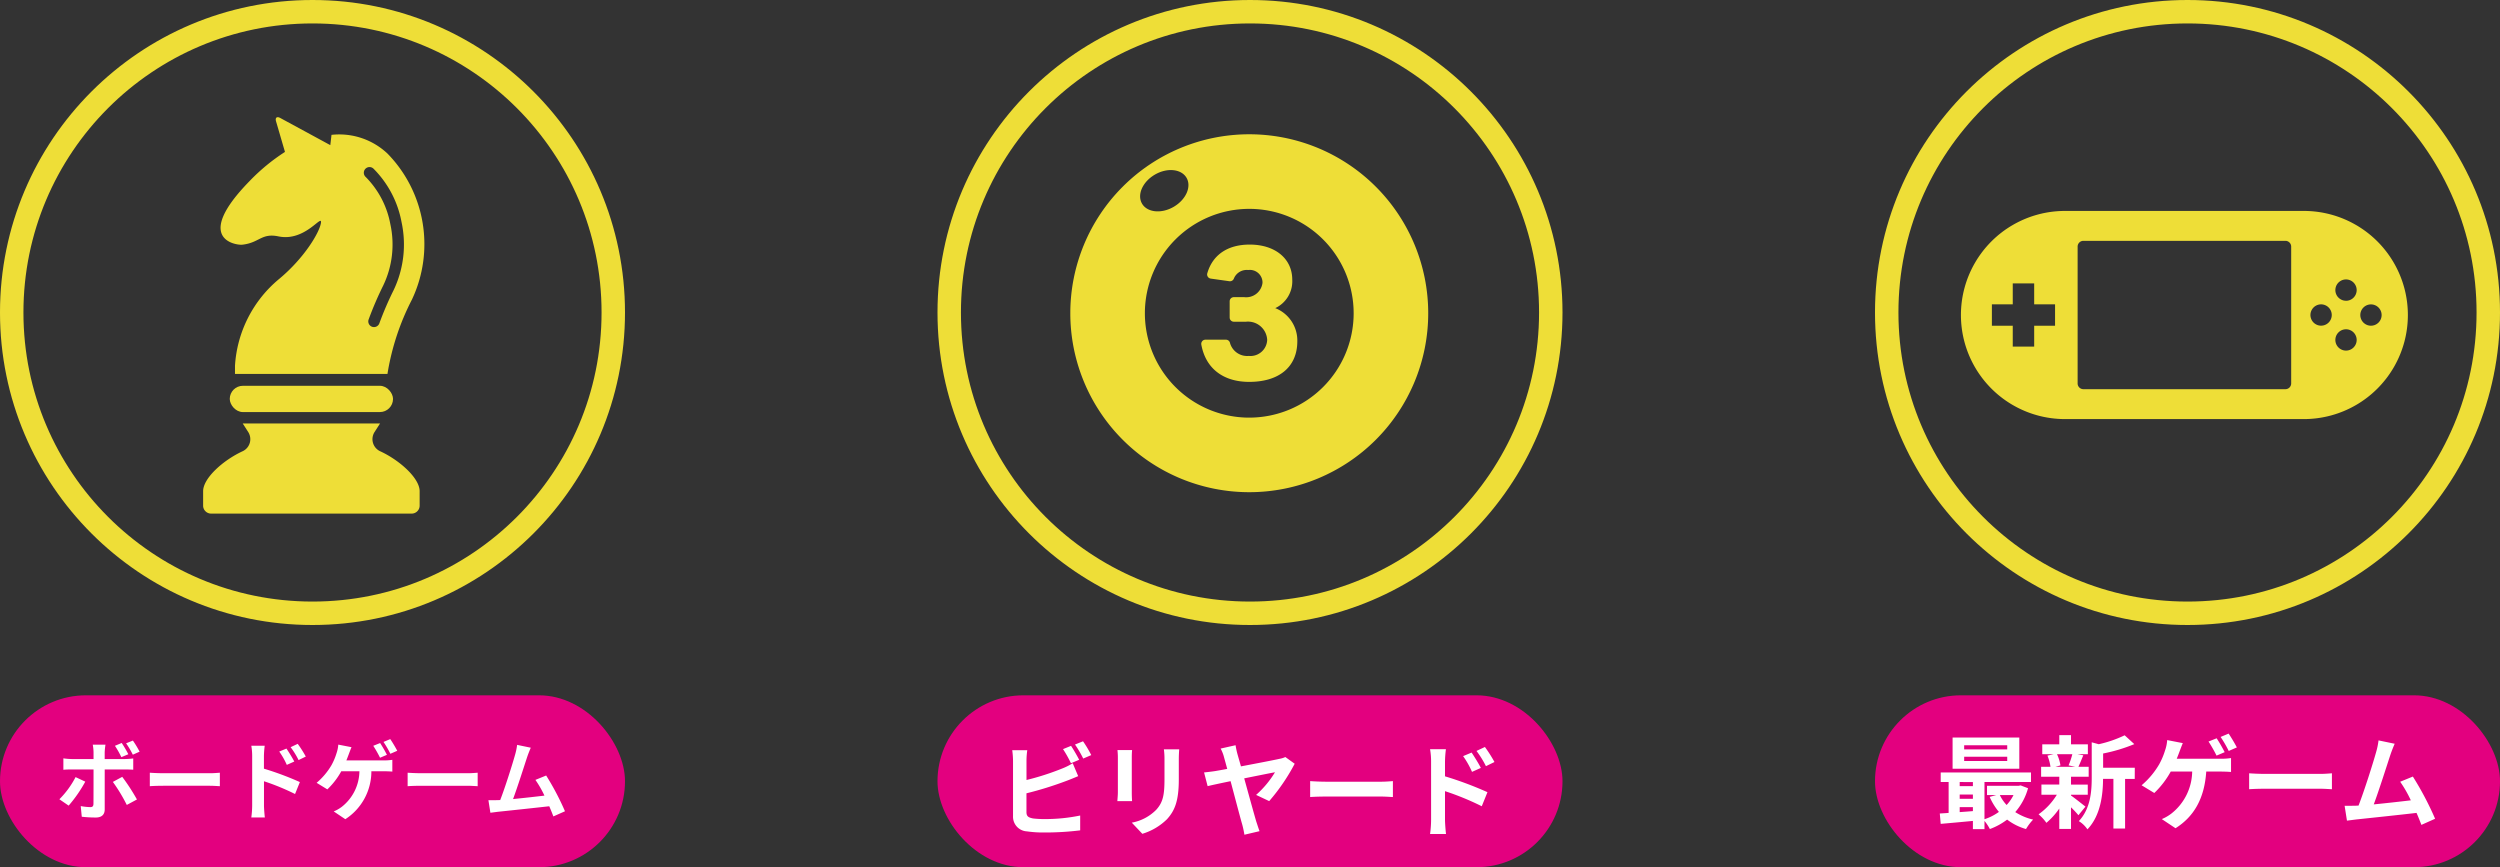
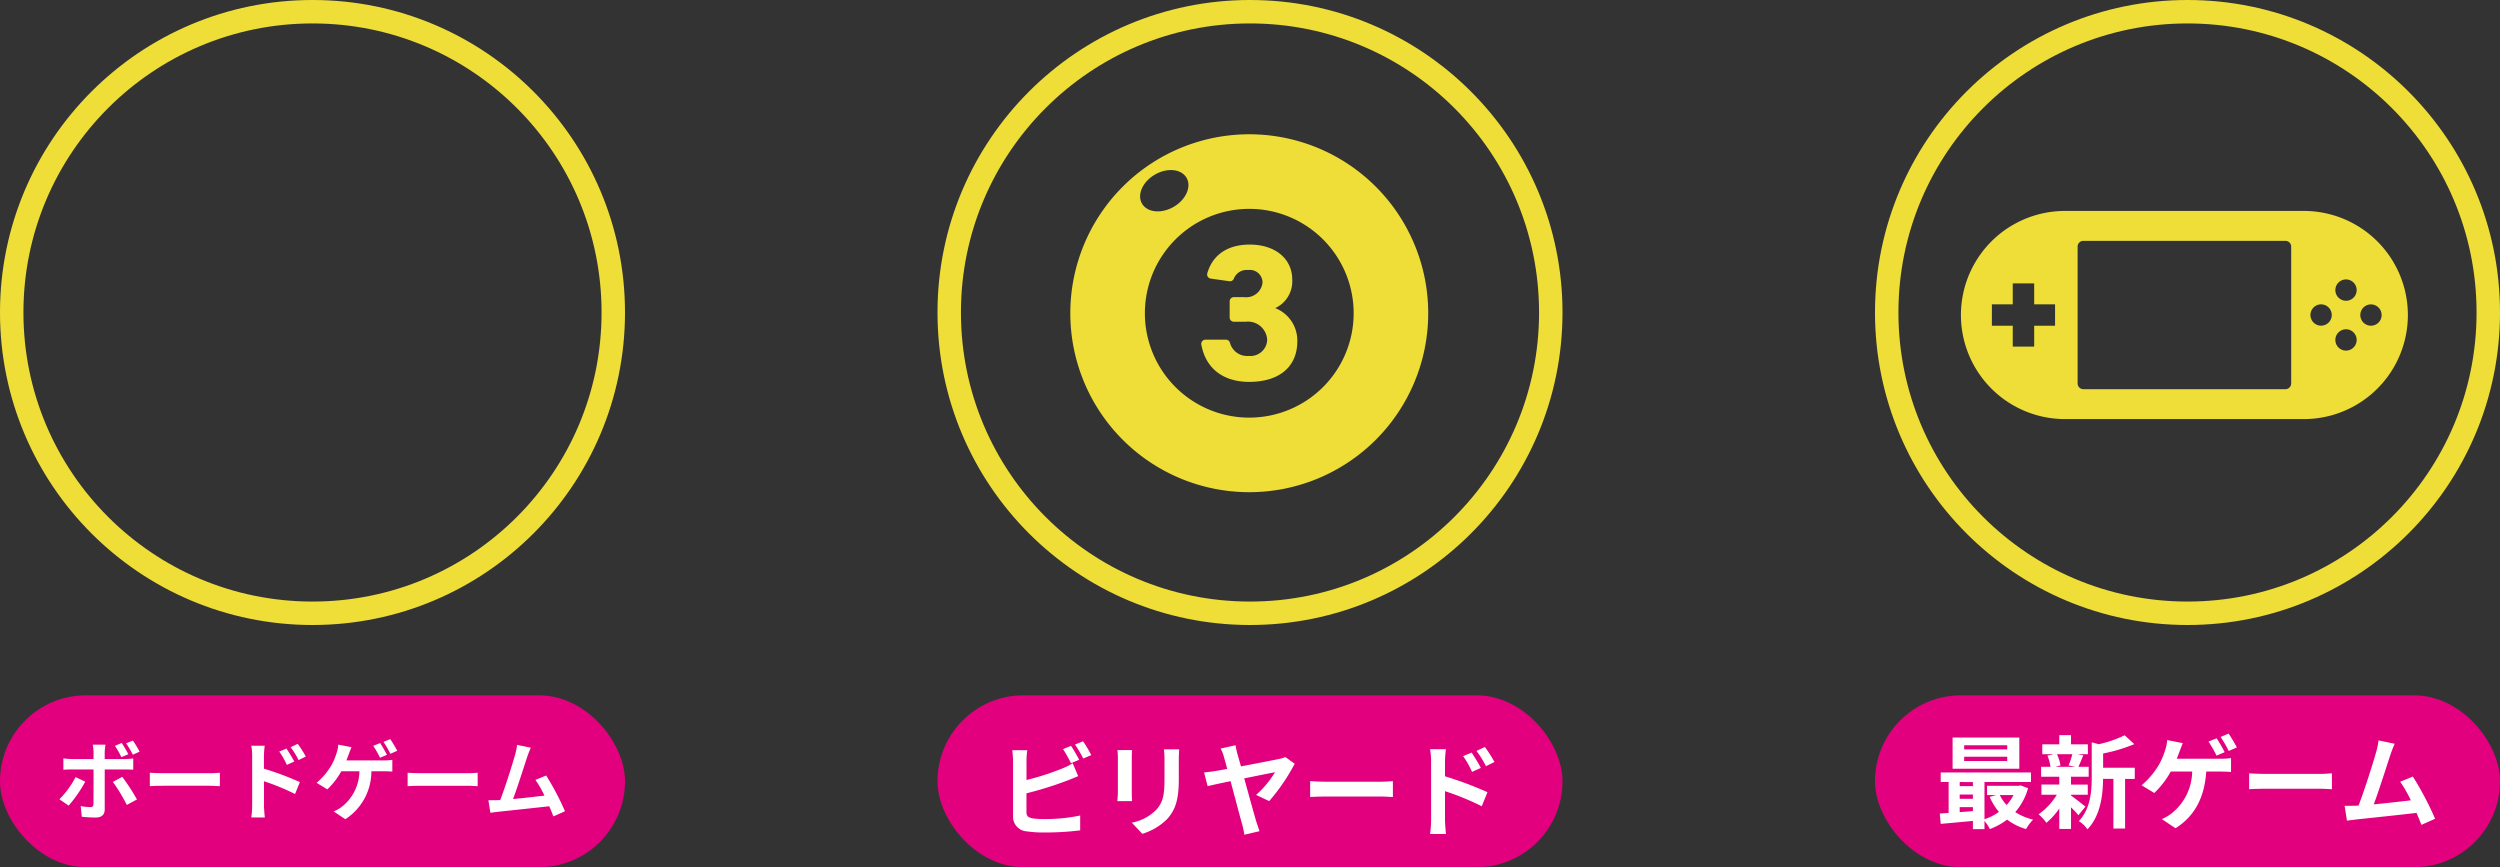
<svg xmlns="http://www.w3.org/2000/svg" width="320" height="111" viewBox="0 0 320 111">
  <rect x="0" y="0" width="320" height="111" fill="#333333" stroke="none" />
  <defs>
    <style> .cls-1 { fill: #eede37; } .cls-2, .cls-9 { fill: none; } .cls-2 { stroke: #eede37; stroke-width: 3px; } .cls-3 { fill: #e3007f; } .cls-4 { fill: #fff; } .cls-5 { clip-path: url(#clip-path); } .cls-6 { clip-path: url(#clip-path-2); } .cls-7 { clip-path: url(#clip-path-3); } .cls-8 { stroke: none; } </style>
    <clipPath id="clip-path">
      <rect id="長方形_23" data-name="長方形 23" class="cls-1" width="46" height="46" transform="translate(0 0.183)" />
    </clipPath>
    <clipPath id="clip-path-2">
-       <rect id="長方形_20" data-name="長方形 20" class="cls-1" width="28.331" height="50.741" />
-     </clipPath>
+       </clipPath>
    <clipPath id="clip-path-3">
      <rect id="長方形_21" data-name="長方形 21" class="cls-1" width="57.207" height="26.643" />
    </clipPath>
  </defs>
  <g id="グループ_339" data-name="グループ 339" transform="translate(-28 -1541)">
    <g id="グループ_333" data-name="グループ 333">
      <g id="楕円形_6" data-name="楕円形 6" class="cls-2" transform="translate(148 1541)">
        <circle class="cls-8" cx="40" cy="40" r="40" />
        <circle class="cls-9" cx="40" cy="40" r="38.5" />
      </g>
      <rect id="長方形_29" data-name="長方形 29" class="cls-3" width="80" height="22" rx="11" transform="translate(148 1630)" />
      <path id="パス_824" data-name="パス 824" class="cls-4" d="M-22.906-10.53l-1.027.416a15.559,15.559,0,0,1,1.014,1.807l1.053-.442C-22.113-9.23-22.581-10.049-22.906-10.53Zm1.534-.585L-22.4-10.7a13.783,13.783,0,0,1,1.053,1.794l1.027-.442A14.351,14.351,0,0,0-21.372-11.115Zm-7.137,1.144h-1.924a10.756,10.756,0,0,1,.1,1.352v7.085A1.876,1.876,0,0,0-28.548.416a14.471,14.471,0,0,0,2.184.143A36.941,36.941,0,0,0-21.736.286v-1.9a22.023,22.023,0,0,1-4.524.455,12.158,12.158,0,0,1-1.508-.078c-.585-.117-.845-.26-.845-.819v-2.4a44.872,44.872,0,0,0,5.1-1.586c.429-.156,1.014-.4,1.521-.611l-.7-1.651a8.407,8.407,0,0,1-1.417.7,32.785,32.785,0,0,1-4.5,1.443V-8.619A9.766,9.766,0,0,1-28.509-9.971Zm19.448-.117h-1.963a9.171,9.171,0,0,1,.078,1.3v2.47c0,2.028-.169,3-1.066,3.978A5.881,5.881,0,0,1-15.132-.7L-13.78.728a7.654,7.654,0,0,0,3.159-1.872c.962-1.066,1.508-2.275,1.508-5.07V-8.788C-9.113-9.308-9.087-9.724-9.061-10.088Zm-6.032.1h-1.872a9.231,9.231,0,0,1,.052,1V-4.6c0,.39-.052.9-.065,1.144h1.885c-.026-.3-.039-.806-.039-1.131V-8.983C-15.132-9.4-15.119-9.685-15.093-9.984Zm13.247-.624-1.911.429a4.956,4.956,0,0,1,.442,1.144c.091.325.234.845.4,1.456-.728.143-1.287.234-1.495.273-.507.078-.962.13-1.469.182l.455,1.755c.468-.117,1.612-.364,2.938-.637C-1.9-3.822-1.235-1.274-1-.481A13,13,0,0,1-.715.845L1.222.39C1.092.065.9-.559.806-.832.546-1.7-.13-4.16-.741-6.37c1.82-.364,3.549-.715,3.939-.78A12.448,12.448,0,0,1,.78-4.251l1.677.793A24.962,24.962,0,0,0,5.72-8.242L4.524-9.1a2.961,2.961,0,0,1-.767.234c-.624.143-2.912.585-4.914.962-.169-.6-.325-1.131-.442-1.547A10.432,10.432,0,0,1-1.846-10.608ZM7.7-6.019v2.041c.481-.039,1.352-.065,2.093-.065H16.77c.546,0,1.209.052,1.521.065V-6.019c-.338.026-.91.078-1.521.078H9.789C9.113-5.941,8.164-5.98,7.7-6.019Zm20.67-3.653-1.092.455A11.137,11.137,0,0,1,28.418-7.2l1.131-.507C29.25-8.294,28.73-9.126,28.366-9.672Zm1.7-.715L28.99-9.88A12.172,12.172,0,0,1,30.2-7.93l1.092-.533A17.216,17.216,0,0,0,30.069-10.387Zm-6.89,9.334a14.077,14.077,0,0,1-.13,1.807H25.09c-.065-.533-.13-1.443-.13-1.807V-4.732A34.827,34.827,0,0,1,29.666-2.8L30.394-4.6A45.226,45.226,0,0,0,24.96-6.63v-1.9a14.138,14.138,0,0,1,.117-1.573H23.049a9.173,9.173,0,0,1,.13,1.573Z" transform="translate(188 1647)" />
      <g id="グループ_55" data-name="グループ 55" transform="translate(165 1558.235)">
        <g id="グループ_54" data-name="グループ 54" class="cls-5" transform="translate(0 -0.418)">
          <path id="パス_87" data-name="パス 87" class="cls-1" d="M22.906,0A22.906,22.906,0,1,0,45.812,22.906,22.906,22.906,0,0,0,22.906,0M9.175,8.869c-.658-1.142.085-2.8,1.661-3.712s3.387-.719,4.045.423-.085,2.8-1.661,3.712-3.386.719-4.045-.423m13.731,27.4A13.361,13.361,0,1,1,36.267,22.906,13.361,13.361,0,0,1,22.906,36.267" transform="translate(0 0.371)" />
          <path id="パス_88" data-name="パス 88" class="cls-1" d="M214.668,193.25c-3.345,0-5.579-1.739-6.13-4.772a.535.535,0,0,1,.526-.63h2.622a.536.536,0,0,1,.515.392,2.283,2.283,0,0,0,2.423,1.688,2.142,2.142,0,0,0,2.345-2.057,2.461,2.461,0,0,0-2.721-2.322H212.7a.535.535,0,0,1-.534-.534v-2.076a.535.535,0,0,1,.534-.535h1.325a2.1,2.1,0,0,0,2.345-1.836,1.618,1.618,0,0,0-1.836-1.637,1.77,1.77,0,0,0-1.827,1.09.536.536,0,0,1-.5.35.5.5,0,0,1-.076-.005l-2.39-.337a.534.534,0,0,1-.439-.677c.683-2.371,2.612-3.677,5.431-3.677,3.257,0,5.445,1.806,5.445,4.493A3.793,3.793,0,0,1,218,183.809a4.453,4.453,0,0,1,2.826,4.24c0,3.257-2.3,5.2-6.153,5.2" transform="translate(-191.769 -161.186)" />
        </g>
      </g>
    </g>
    <g id="グループ_335" data-name="グループ 335">
      <g id="楕円形_5" data-name="楕円形 5" class="cls-2" transform="translate(28 1541)">
-         <circle class="cls-8" cx="40" cy="40" r="40" />
        <circle class="cls-9" cx="40" cy="40" r="38.5" />
      </g>
      <rect id="長方形_28" data-name="長方形 28" class="cls-3" width="80" height="22" rx="11" transform="translate(28 1630)" />
      <path id="パス_825" data-name="パス 825" class="cls-4" d="M-29.084-3.949l-1.243-.583A11.463,11.463,0,0,1-32.4-1.694l1.188.814A17.265,17.265,0,0,0-29.084-3.949Zm4.73-.616-1.2.649A20.885,20.885,0,0,1-23.771-.968l1.3-.7A25.569,25.569,0,0,0-24.354-4.565ZM-24.42-8.9l-.869.363a11.96,11.96,0,0,1,.825,1.452l.891-.374A16.375,16.375,0,0,0-24.42-8.9Zm1.43-.308-.869.352A10.709,10.709,0,0,1-23-7.4l.869-.385A12.5,12.5,0,0,0-22.99-9.207Zm-3.509.528h-1.628a5.7,5.7,0,0,1,.1.957v.88h-2.794a8.375,8.375,0,0,1-1.067-.088v1.463c.308-.033.737-.044,1.067-.044h2.794V-5.5c0,.517,0,4-.011,4.411-.011.286-.121.4-.407.4a7.608,7.608,0,0,1-1.221-.132l.132,1.364a15.883,15.883,0,0,0,1.793.1c.781,0,1.144-.4,1.144-1.034V-5.511h2.574c.3,0,.726.011,1.078.033V-6.919a8.9,8.9,0,0,1-1.089.077H-26.6v-.88A8.917,8.917,0,0,1-26.5-8.679Zm5.676,3.586v1.727c.407-.033,1.144-.055,1.771-.055h5.907c.462,0,1.023.044,1.287.055V-5.093c-.286.022-.77.066-1.287.066h-5.907C-19.624-5.027-20.427-5.06-20.823-5.093Zm17.49-3.091-.924.385a9.424,9.424,0,0,1,.968,1.705l.957-.429C-2.585-7.018-3.025-7.722-3.333-8.184Zm1.441-.605L-2.8-8.36A10.3,10.3,0,0,1-1.782-6.71l.924-.451A14.568,14.568,0,0,0-1.892-8.789Zm-5.83,7.9A11.911,11.911,0,0,1-7.832.638H-6.1c-.055-.451-.11-1.221-.11-1.529V-4A29.469,29.469,0,0,1-2.233-2.365l.616-1.529a38.268,38.268,0,0,0-4.6-1.716V-7.216a11.963,11.963,0,0,1,.1-1.331H-7.832a7.762,7.762,0,0,1,.11,1.331Zm16.379-8-.88.352a15.118,15.118,0,0,1,.869,1.529l.88-.374A16.106,16.106,0,0,0,8.657-8.888Zm1.3-.506-.869.363a12.978,12.978,0,0,1,.88,1.518l.88-.385A17.2,17.2,0,0,0,9.955-9.394ZM4.994-8.36,3.3-8.69a4.25,4.25,0,0,1-.231,1.122,7.857,7.857,0,0,1-.638,1.507A8.771,8.771,0,0,1,.528-3.8L1.9-2.959A9.577,9.577,0,0,0,3.685-5.28H6.006A5.9,5.9,0,0,1,3.762-.737a4.668,4.668,0,0,1-1.045.6L4.2.858A7.27,7.27,0,0,0,7.535-5.28h1.54c.253,0,.737.011,1.144.044V-6.743a7.213,7.213,0,0,1-1.144.077H4.334c.121-.286.22-.561.308-.792S4.873-8.085,4.994-8.36Zm7.183,3.267v1.727c.407-.033,1.144-.055,1.771-.055h5.907c.462,0,1.023.044,1.287.055V-5.093c-.286.022-.77.066-1.287.066H13.948C13.376-5.027,12.573-5.06,12.177-5.093Zm15.763-3.2-1.749-.363a8,8,0,0,1-.264,1.276c-.319,1.144-1.265,4.158-1.9,5.786-.1,0-.209.011-.3.011-.363.011-.836.011-1.21.011L22.77.033c.352-.044.759-.1,1.034-.132,1.386-.143,4.719-.5,6.5-.7.209.473.385.924.528,1.3l1.485-.66a33.832,33.832,0,0,0-2.409-4.576l-1.375.561a13.3,13.3,0,0,1,1.155,2.013c-1.111.132-2.673.308-4.015.44C26.224-3.2,27.115-6,27.467-7.073,27.632-7.557,27.8-7.964,27.94-8.294Z" transform="translate(68 1645)" />
      <g id="グループ_49" data-name="グループ 49" transform="translate(54 1556)">
        <g id="グループ_48" data-name="グループ 48" class="cls-6">
          <rect id="長方形_19" data-name="長方形 19" class="cls-1" width="20.898" height="3.364" rx="1.682" transform="translate(3.409 34.381)" />
-           <path id="パス_82" data-name="パス 82" class="cls-1" d="M46.447,4.661a9,9,0,0,0-7.171-2.4l-.152,1.316L32.716.1c-.434-.235-.676-.04-.537.434L33.32,4.445a24.9,24.9,0,0,0-4.511,3.712c-7.36,7.522-1.686,8.24-.974,8.165,2.228-.236,2.444-1.522,4.653-1.065,3.432.71,5.611-2.961,5.438-1.738S35.8,18.023,32.58,20.7a15.652,15.652,0,0,0-5.657,11.111V32.86H46.439a31.6,31.6,0,0,1,3.133-9.515A16.592,16.592,0,0,0,46.447,4.661m.76,17.52A42.462,42.462,0,0,0,45.4,26.388a.729.729,0,0,1-1.37-.5A43.914,43.914,0,0,1,45.9,21.537a12.134,12.134,0,0,0,.911-7.83,11.542,11.542,0,0,0-3.152-6.05.729.729,0,1,1,.993-1.067,13.019,13.019,0,0,1,3.587,6.824,13.579,13.579,0,0,1-1.031,8.767" transform="translate(-22.844 0.001)" />
-           <path id="パス_83" data-name="パス 83" class="cls-1" d="M27.715,449.058c0-1.672-2.572-3.971-5.048-5.112a1.7,1.7,0,0,1-.72-2.468l.7-1.091H5.068l.7,1.091a1.7,1.7,0,0,1-.72,2.468C2.572,445.087,0,447.385,0,449.058v1.881H0a1.024,1.024,0,0,0,1.02.986H26.694a1.024,1.024,0,0,0,1.02-.986h0s0-1.713,0-1.881" transform="translate(0 -401.184)" />
+           <path id="パス_82" data-name="パス 82" class="cls-1" d="M46.447,4.661a9,9,0,0,0-7.171-2.4l-.152,1.316L32.716.1L33.32,4.445a24.9,24.9,0,0,0-4.511,3.712c-7.36,7.522-1.686,8.24-.974,8.165,2.228-.236,2.444-1.522,4.653-1.065,3.432.71,5.611-2.961,5.438-1.738S35.8,18.023,32.58,20.7a15.652,15.652,0,0,0-5.657,11.111V32.86H46.439a31.6,31.6,0,0,1,3.133-9.515A16.592,16.592,0,0,0,46.447,4.661m.76,17.52A42.462,42.462,0,0,0,45.4,26.388a.729.729,0,0,1-1.37-.5A43.914,43.914,0,0,1,45.9,21.537a12.134,12.134,0,0,0,.911-7.83,11.542,11.542,0,0,0-3.152-6.05.729.729,0,1,1,.993-1.067,13.019,13.019,0,0,1,3.587,6.824,13.579,13.579,0,0,1-1.031,8.767" transform="translate(-22.844 0.001)" />
        </g>
      </g>
    </g>
    <g id="グループ_334" data-name="グループ 334">
      <g id="楕円形_7" data-name="楕円形 7" class="cls-2" transform="translate(268 1541)">
        <circle class="cls-8" cx="40" cy="40" r="40" />
        <circle class="cls-9" cx="40" cy="40" r="38.5" />
      </g>
      <rect id="長方形_30" data-name="長方形 30" class="cls-3" width="80" height="22" rx="11" transform="translate(268 1630)" />
      <path id="パス_823" data-name="パス 823" class="cls-4" d="M-23.075-9.074h-5.512v-.533h5.512Zm0,1.482h-5.512v-.546h5.512Zm1.547-3h-8.541V-6.6h8.541Zm-.741,7.358a5.443,5.443,0,0,1-.884,1.274,5.033,5.033,0,0,1-.871-1.274Zm-6.89,1.547h1.69v.507c-.572.052-1.144.091-1.69.13Zm0-1.612h1.69v.546h-1.69Zm1.69-1.6v.52h-1.69V-4.9Zm6.11.429-.26.052h-4.043v1.183h1.2L-25.324-3a7.962,7.962,0,0,0,1.183,1.924,6.674,6.674,0,0,1-1.846.936V-4.9h5.954V-6.123H-31.59V-4.9h1.014V-.949c-.4.039-.793.052-1.131.078L-31.59.455c1.144-.1,2.626-.234,4.121-.377V1.131h1.482V.078a5.747,5.747,0,0,1,.689,1.04,8.47,8.47,0,0,0,2.21-1.209A7.283,7.283,0,0,0-20.67,1.118a6.4,6.4,0,0,1,.91-1.209,7.268,7.268,0,0,1-2.288-.962A7.75,7.75,0,0,0-20.41-4.108Zm6.617-3.991a9.717,9.717,0,0,1-.481,1.43l.858.182h-2.548l.65-.182a5.126,5.126,0,0,0-.442-1.43Zm-.169,5.187h2.145v-1.3h-2.145v-1h2.262V-6.851h-1.313c.182-.39.39-.91.624-1.469l-.754-.143h1.339V-9.724h-2.158v-1.183h-1.5v1.183H-18.59v1.261h1.456l-.793.182a6.022,6.022,0,0,1,.39,1.43h-1.2v1.274h2.327v1h-2.288v1.3h1.976a8.529,8.529,0,0,1-2.34,2.509,5.713,5.713,0,0,1,1,1.092,9.183,9.183,0,0,0,1.651-1.833V1.105h1.5V-1.664A12.166,12.166,0,0,1-13.962-.65l.9-1.105c-.3-.234-1.378-1.092-1.846-1.417Zm8.164-3.458H-10.8v-1.82a21.067,21.067,0,0,0,3.991-1.2l-1.235-1.131a15.3,15.3,0,0,1-3.315,1.144l-.9-.247v4.5c0,1.794-.156,4-1.651,5.59a3.563,3.563,0,0,1,1.1,1.053c1.716-1.781,1.989-4.524,2-6.461h1.326V1.053h1.495V-5.3h1.235ZM3.731-10.5l-1.04.416A17.867,17.867,0,0,1,3.718-8.281l1.04-.442A19.034,19.034,0,0,0,3.731-10.5Zm1.534-.6-1.027.429a15.337,15.337,0,0,1,1.04,1.794l1.04-.455A20.333,20.333,0,0,0,5.265-11.1ZM-.6-9.88l-2-.39a5.023,5.023,0,0,1-.273,1.326,9.286,9.286,0,0,1-.754,1.781A10.366,10.366,0,0,1-5.876-4.485l1.625.988A11.318,11.318,0,0,0-2.145-6.24H.6A6.978,6.978,0,0,1-2.054-.871a5.517,5.517,0,0,1-1.235.715l1.755,1.17C.819-.468,2.171-2.782,2.4-6.24h1.82c.3,0,.871.013,1.352.052V-7.969a8.524,8.524,0,0,1-1.352.091h-5.6c.143-.338.26-.663.364-.936S-.741-9.555-.6-9.88ZM7.891-6.019v2.041c.481-.039,1.352-.065,2.093-.065h6.981c.546,0,1.209.052,1.521.065V-6.019c-.338.026-.91.078-1.521.078H9.984C9.308-5.941,8.359-5.98,7.891-6.019ZM26.52-9.8l-2.067-.429a9.46,9.46,0,0,1-.312,1.508c-.377,1.352-1.5,4.914-2.249,6.838-.117,0-.247.013-.351.013-.429.013-.988.013-1.43.013l.3,1.9c.416-.052.9-.117,1.222-.156C23.27-.286,27.209-.7,29.315-.949c.247.559.455,1.092.624,1.534L31.694-.2A39.982,39.982,0,0,0,28.847-5.6l-1.625.663a15.714,15.714,0,0,1,1.365,2.379c-1.313.156-3.159.364-4.745.52.65-1.742,1.7-5.044,2.119-6.318C26.156-8.931,26.351-9.412,26.52-9.8Z" transform="translate(308 1646)" />
      <g id="グループ_51" data-name="グループ 51" transform="translate(279 1568)">
        <g id="グループ_50" data-name="グループ 50" class="cls-7">
          <path id="パス_84" data-name="パス 84" class="cls-1" d="M43.886,0H13.321a13.321,13.321,0,0,0,0,26.643H43.886A13.321,13.321,0,0,0,43.886,0M12.047,14.692H9.375v2.673H6.633V14.692H3.961V11.951H6.633V9.278H9.375v2.673h2.673Zm30.225,7.386a.74.74,0,0,1-.738.738H15.673a.74.74,0,0,1-.738-.738V4.565a.74.74,0,0,1,.738-.738H41.534a.74.74,0,0,1,.738.738ZM46.1,14.686a1.364,1.364,0,1,1,1.364-1.364A1.366,1.366,0,0,1,46.1,14.686m3.19,3.191a1.364,1.364,0,1,1,1.364-1.364,1.366,1.366,0,0,1-1.364,1.364m0-6.381a1.364,1.364,0,1,1,1.364-1.364A1.366,1.366,0,0,1,49.293,11.5m3.191,3.191a1.364,1.364,0,1,1,1.364-1.364,1.366,1.366,0,0,1-1.364,1.364" />
        </g>
      </g>
    </g>
  </g>
</svg>